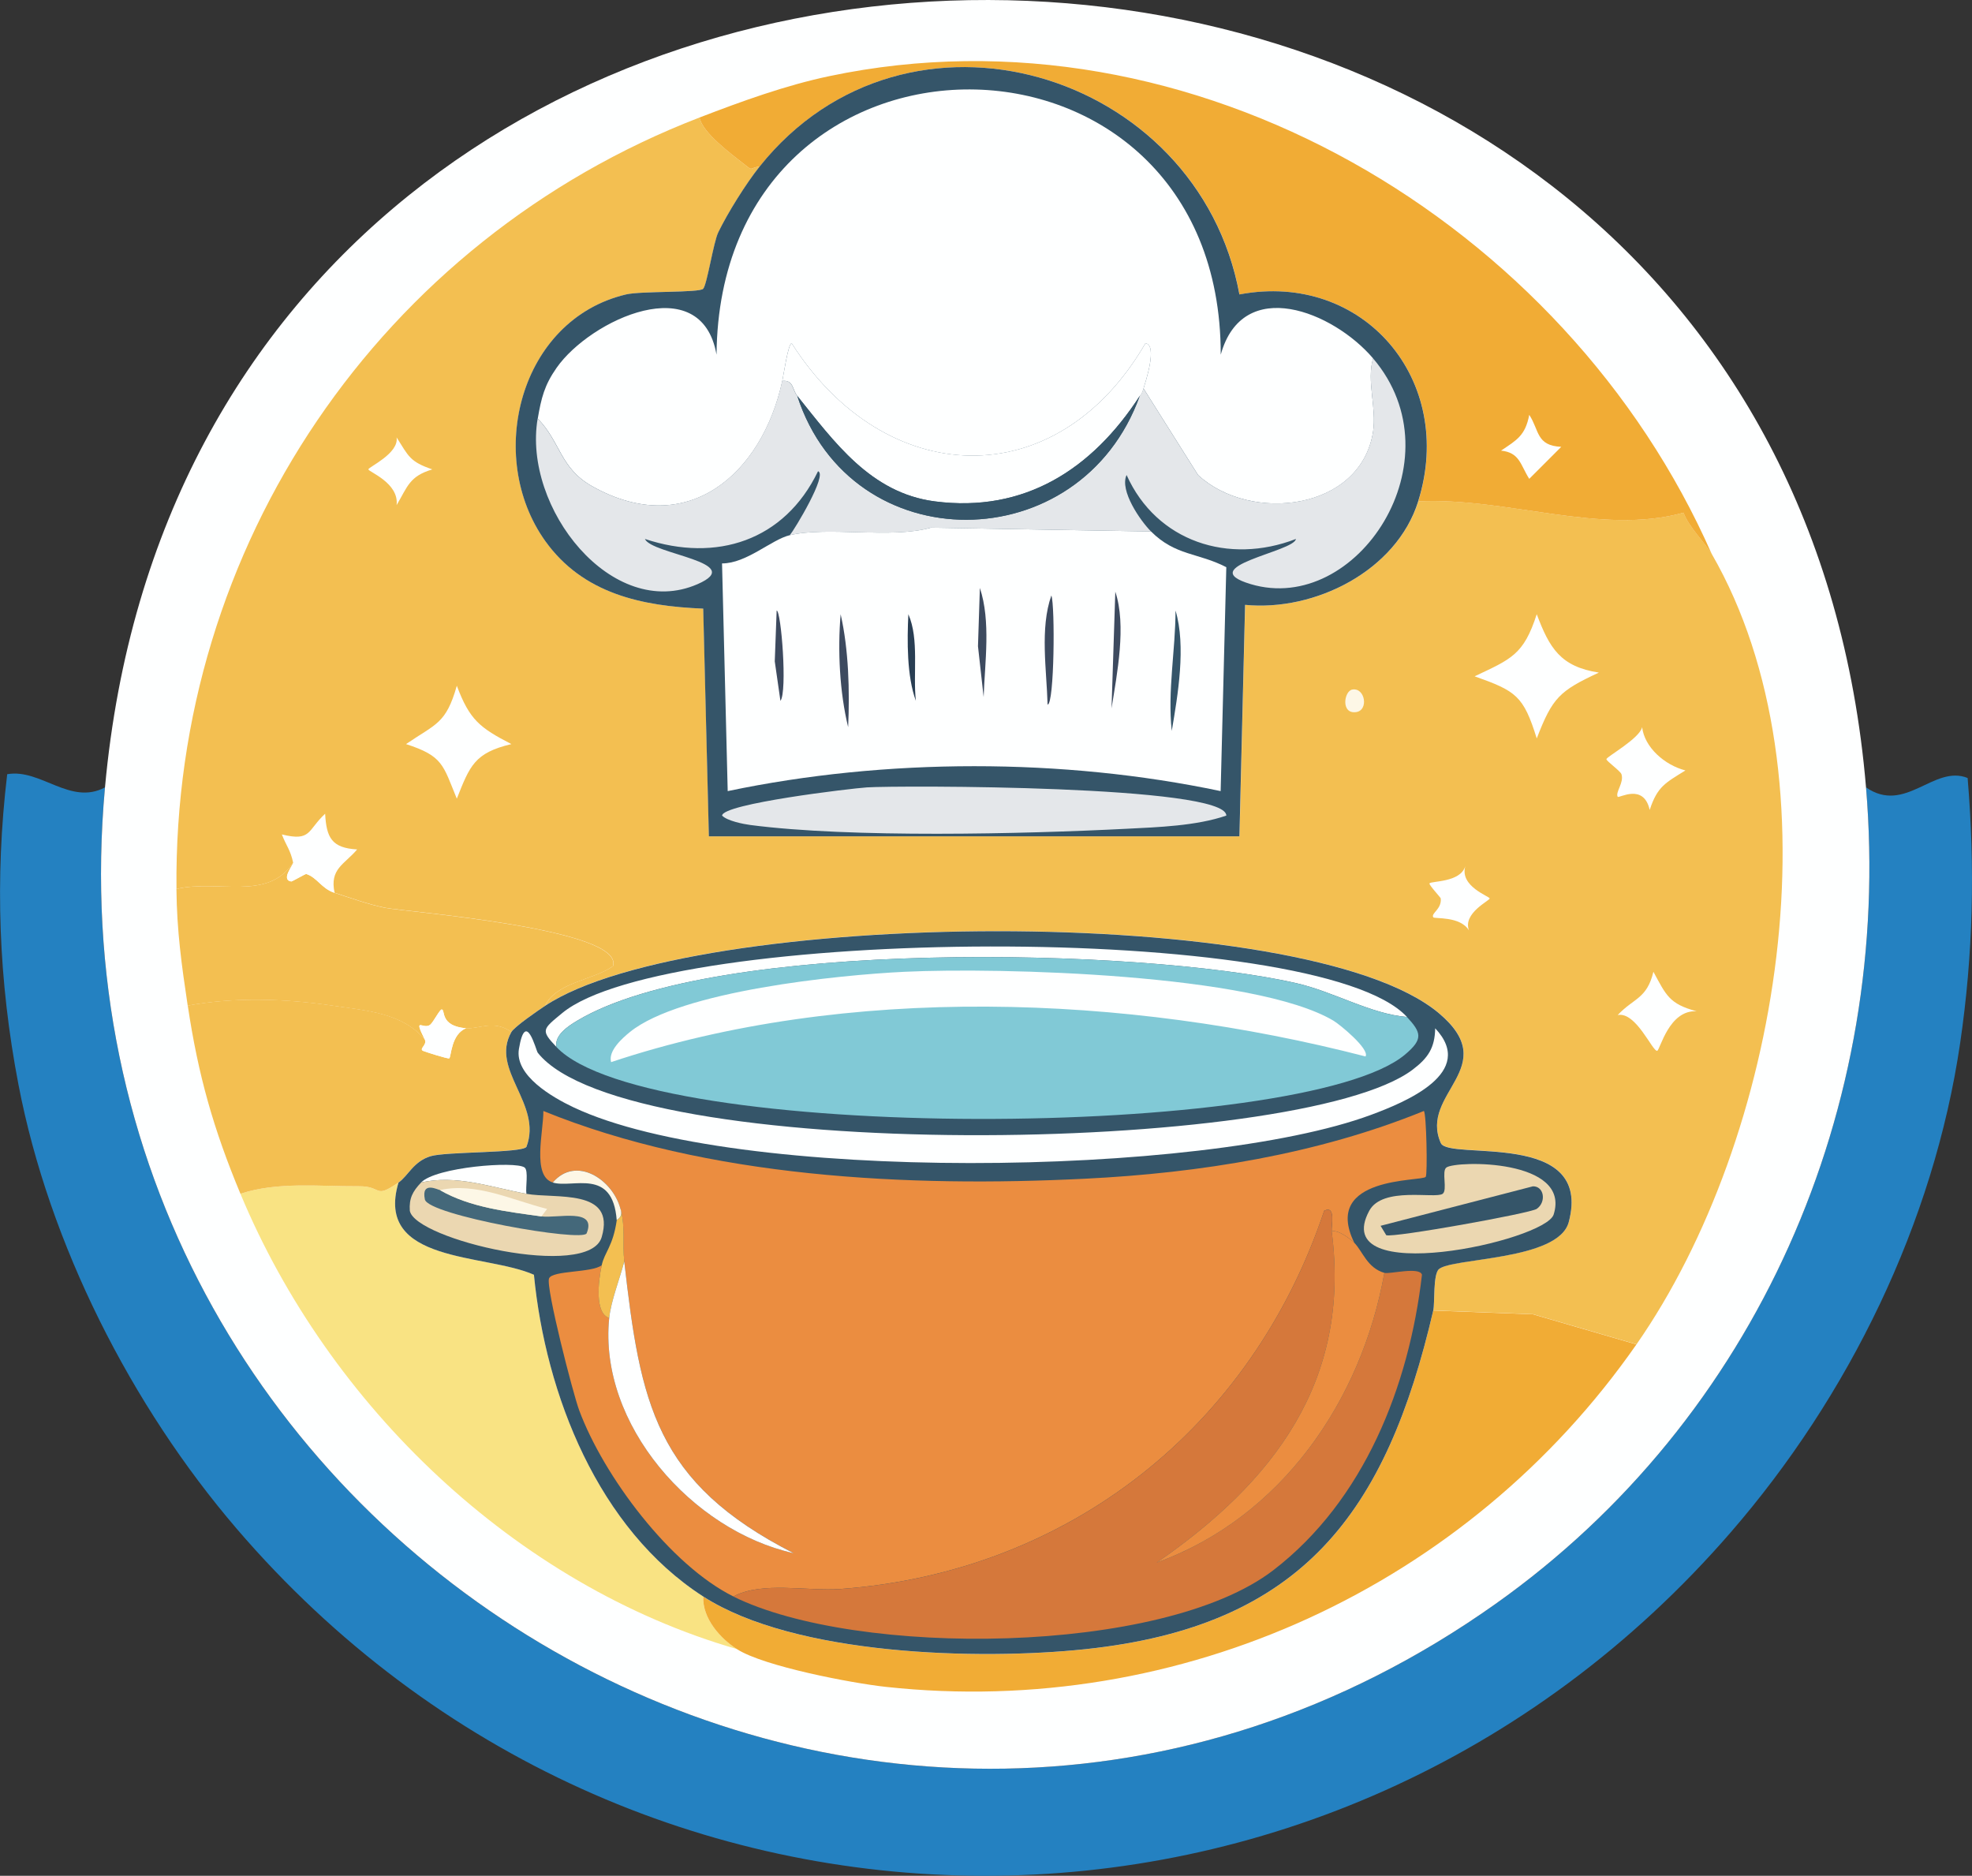
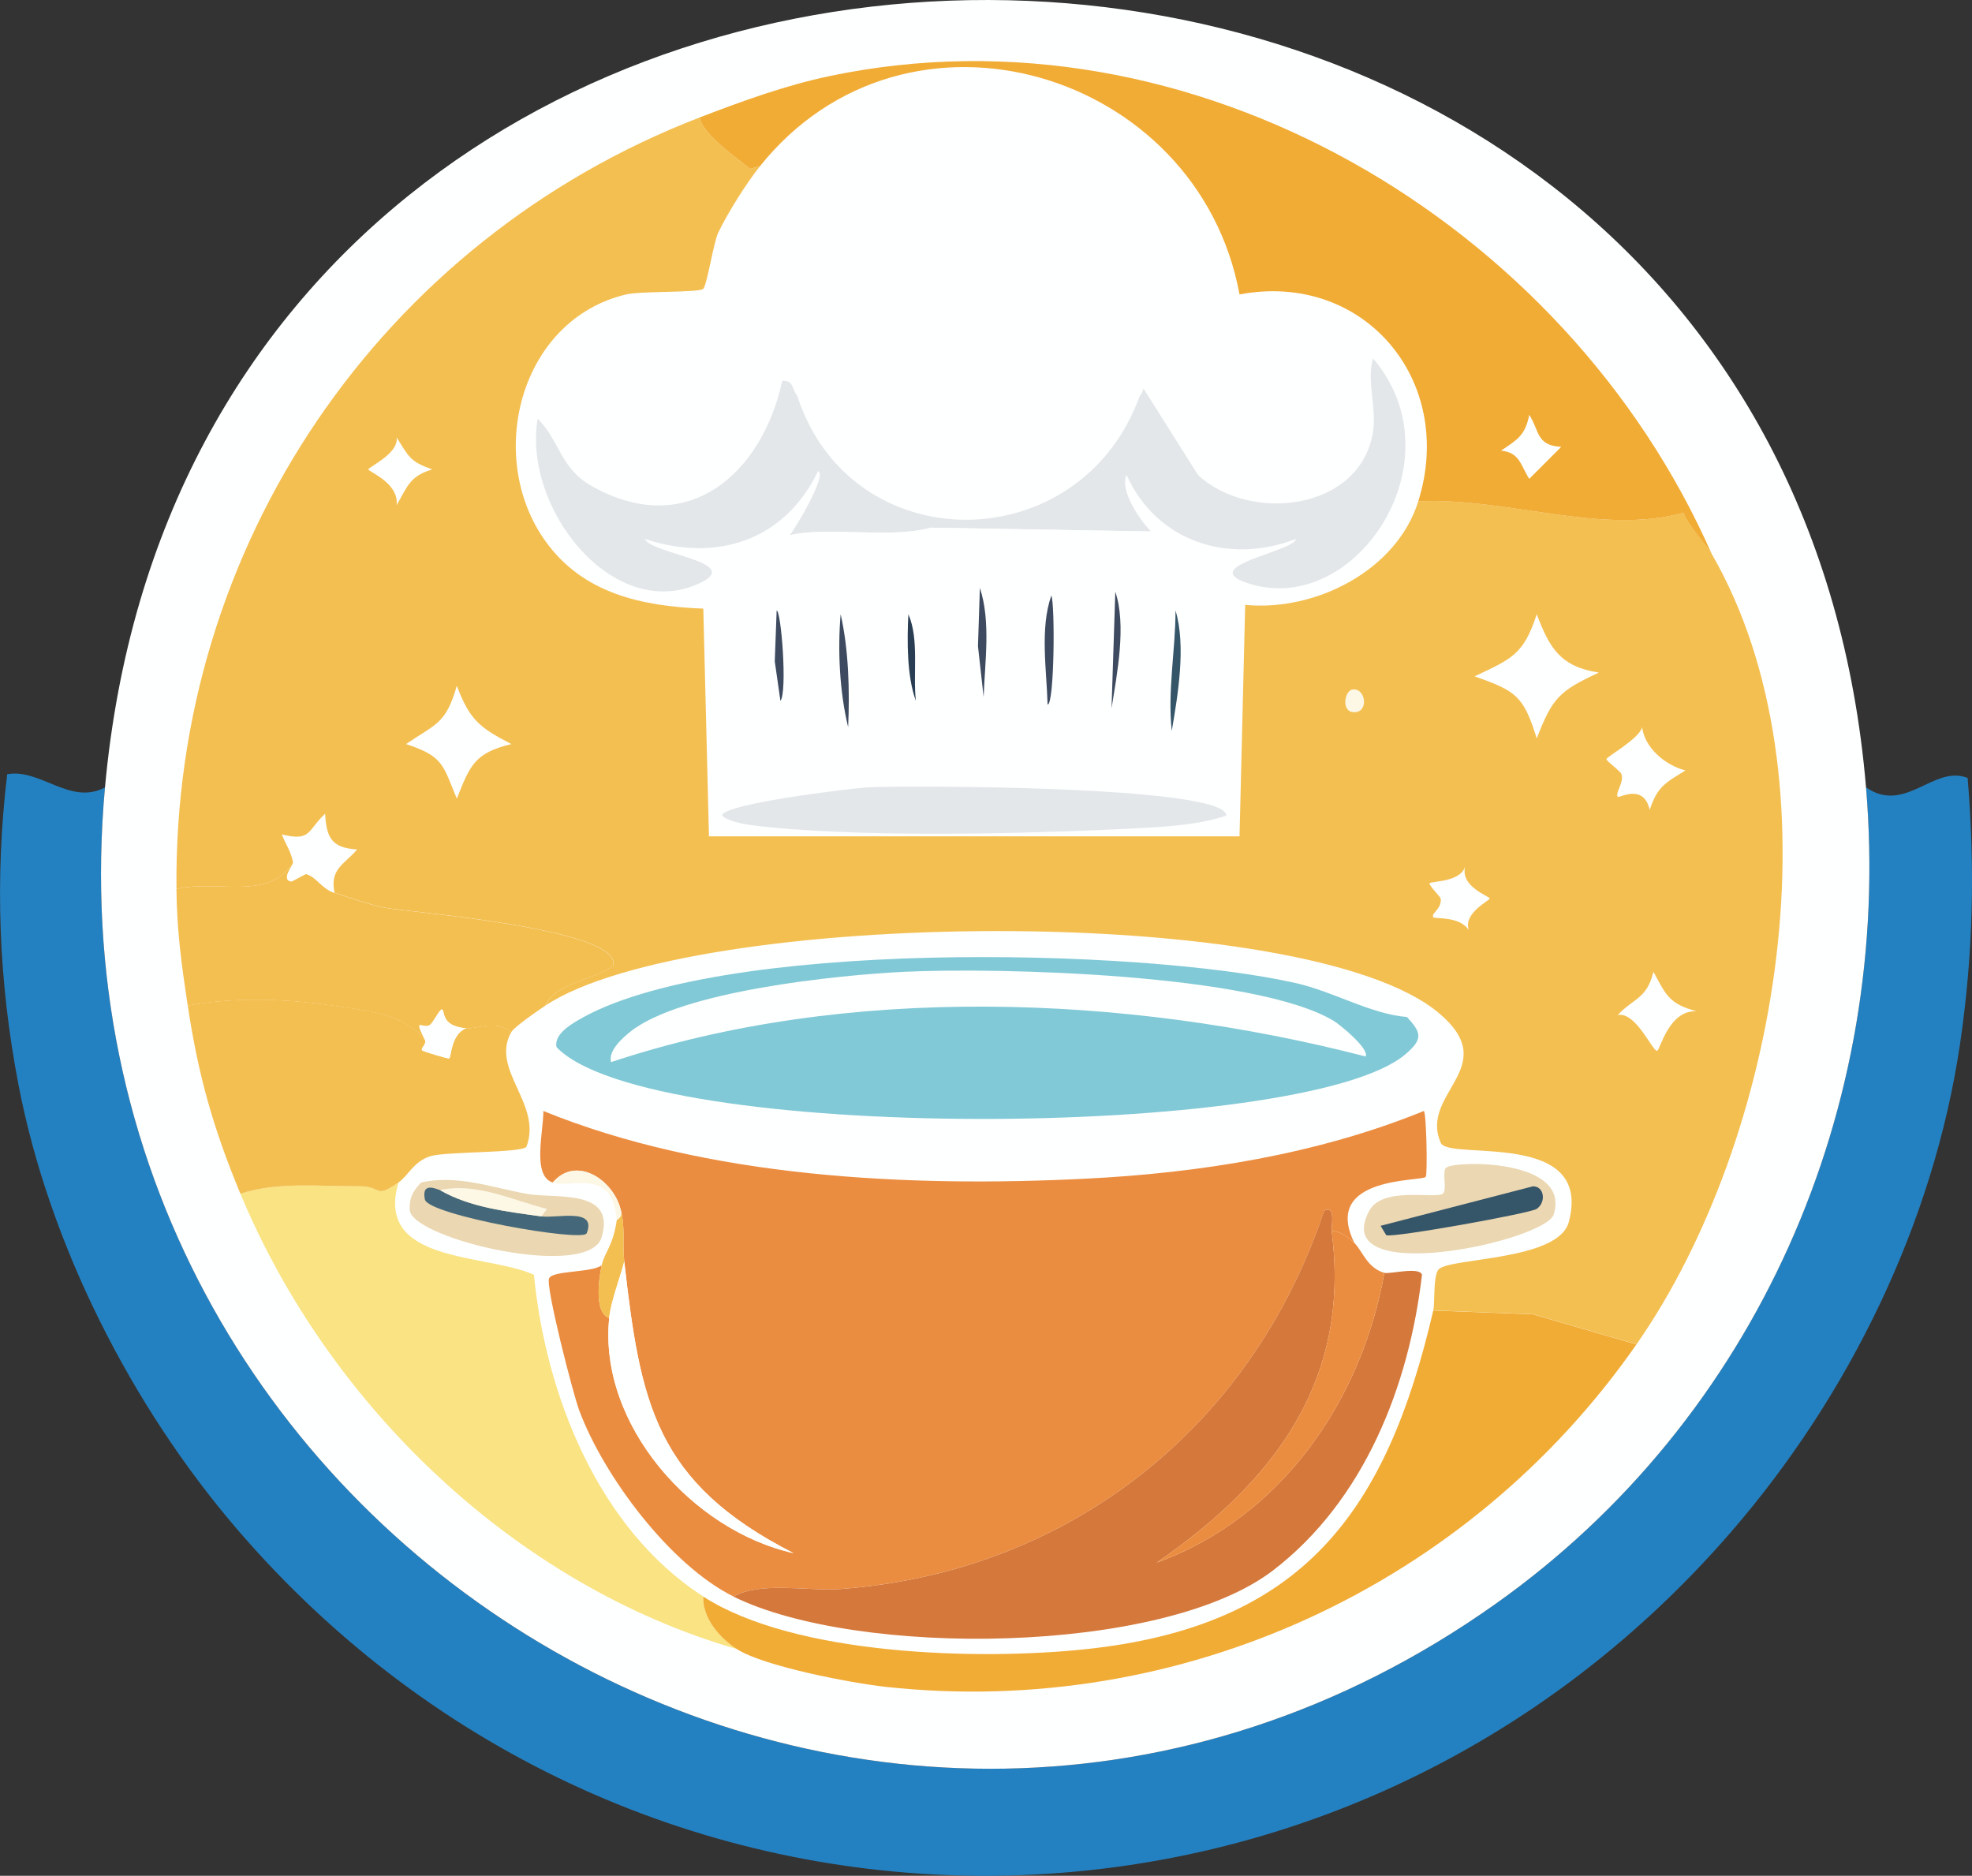
<svg xmlns="http://www.w3.org/2000/svg" id="Ebene_2" data-name="Ebene 2" viewBox="0 0 396.89 377.48">
  <rect x="0" y="0" width="396.89" height="377.48" fill="#333333" stroke="none" />
  <defs>
    <style>
      .cls-1 {
        fill: #e4e7ea;
      }

      .cls-2 {
        fill: #3d4a5f;
      }

      .cls-3 {
        fill: #81c9d6;
      }

      .cls-4 {
        fill: #d5783b;
      }

      .cls-5 {
        fill: #eb8d40;
      }

      .cls-6 {
        fill: #44687a;
      }

      .cls-7 {
        fill: #f9e383;
      }

      .cls-8 {
        fill: #ebd7b1;
      }

      .cls-9 {
        fill: #f3bf51;
      }

      .cls-10 {
        fill: #f1ac35;
      }

      .cls-11 {
        fill: #fdf7e6;
      }

      .cls-12 {
        fill: #355569;
      }

      .cls-13 {
        fill: #2481c1;
      }

      .cls-14 {
        fill: #293e53;
      }

      .cls-15 {
        fill: #feffff;
      }
    </style>
  </defs>
  <g id="Ebene_1-2" data-name="Ebene 1">
    <g id="Generatives_Objekt" data-name="Generatives Objekt">
      <g>
        <path class="cls-13" d="M21.13,158.45c-13.82,151.14,154.19,253.35,279.83,164.34,52.63-37.29,80.02-99.97,74.6-164.34,7.91,5.48,13.64-4.63,20.45-1.89,1.51,18.16,1.12,35.45-1.51,53.39-5.32,36.15-22.39,71-46.2,98.45-80.03,92.31-220.97,92.16-300.66-.76-21.21-24.73-37.76-57.29-43.92-89.36-4-20.8-4.78-41.41-2.27-62.48,6.74-1.19,12.69,6.38,19.69,2.65Z" />
        <g>
          <path class="cls-15" d="M375.56,158.45c5.42,64.37-21.96,127.05-74.6,164.34C175.32,411.8,7.31,309.59,21.13,158.45c19.4-212.11,336.69-210.42,354.43,0Z" />
          <g>
            <path class="cls-7" d="M80.2,237.97c-4.87,16.35,17.55,14.23,27.26,18.55,2.35,24.14,12.92,51.12,34.08,64.75-.21,4.37,3.39,8.41,6.82,10.6-44.73-12.91-82.26-49.11-99.97-91.64,7.53-2.47,15.88-1.47,23.86-1.51,4.82-.03,2.97,2.68,7.95-.76Z" />
            <path class="cls-10" d="M329.36,270.54c-33.86,48.6-91.72,75.38-151.09,68.92-6.81-.74-24.5-4.11-29.91-7.57-3.43-2.19-7.02-6.24-6.82-10.6,18.45,11.88,55.39,12.86,76.87,10.6,43.75-4.6,60.62-27.53,70.05-68.16l20.07.76,20.83,6.06Z" />
            <path class="cls-9" d="M85.5,209.19c.53,1.08-1.2,1.83-.38,2.27.24.13,5.09,1.69,5.3,1.51.41-.33.35-4.88,3.41-6.06,2.46.21,5.6-1.78,9.09.76-4.34,7.6,6.32,14.5,3.03,23.1-.91,1.28-16.21.94-19.31,1.89-3.42,1.06-4.48,3.95-6.44,5.3-4.98,3.43-3.13.73-7.95.76-7.98.05-16.33-.96-23.86,1.51-5.43-13.03-8.5-23.84-10.6-37.87,9.31-1.75,19.76-1.4,29.16,0,6.79,1.01,14.02,1.43,18.55,6.82Z" />
            <path class="cls-9" d="M58.99,173.6c.09.42-2.55,3.45-.38,3.79.17.03,2.87-1.57,3.03-1.51,2.22.72,3.05,2.94,5.68,3.79,3.33,1.07,6.79,2.34,10.22,3.03,4.03.81,48.19,4.16,45.82,11.74-3.88,2.78-11.49,3.25-13.63,7.95-1.38.91-6.2,4.23-6.82,5.3-3.48-2.54-6.62-.55-9.09-.76-5.37-.45-4.14-3.7-4.92-3.79-.37-.04-1.64,2.46-2.27,3.03-1.37,1.23-3.58-1.9-1.14,3.03-4.54-5.39-11.76-5.81-18.55-6.82-9.4-1.4-19.85-1.75-29.16,0-1.24-8.27-2.18-15.01-2.27-23.48,8.22-1.99,18.36,2.53,23.48-5.3Z" />
            <path class="cls-15" d="M67.33,179.66c-2.63-.85-3.46-3.06-5.68-3.79-.16-.05-2.86,1.54-3.03,1.51-2.18-.34.47-3.36.38-3.79-.55-2.6-1.39-3.38-2.27-5.68,5.95,1.48,5.1-.82,8.71-4.17.24,4.86,1.36,6.91,6.44,7.19-2.58,3.03-5.59,3.9-4.54,8.71Z" />
            <g>
              <path class="cls-9" d="M140.79,23.65c.55,3.03,6.36,7.32,9.09,9.47,1.77,1.39.83.67,3.03.38-2.75,3.44-6.42,9.32-8.33,13.25-.96,1.97-2.25,10.46-3.03,11.36-.71.82-12.54.43-15.53,1.14-21.46,5.08-28.39,32.65-16.28,49.6,7.6,10.64,19.43,13.13,31.81,13.63l1.14,45.82h106.78l1.14-46.58c14.03,1.38,30.44-6.82,34.84-20.83,17.71-.89,36.87,6.93,53.39,2.27.99,2.82,4.52,6.32,5.68,8.33,26.05,45.22,13.66,117.7-15.15,159.04l-20.83-6.06-20.07-.76c.35-1.51-.08-7.25,1.14-8.33,2.62-2.32,24.07-1.69,26.13-9.47,4.97-18.76-24.14-12.27-25.75-15.9-4.46-10.07,12.58-15.22-.38-26.13-26.81-22.57-150.5-20.96-179.86-1.51,2.14-4.7,9.75-5.17,13.63-7.95,2.37-7.58-41.79-10.93-45.82-11.74-3.44-.69-6.89-1.96-10.22-3.03-1.04-4.81,1.97-5.68,4.54-8.71-5.08-.29-6.19-2.34-6.44-7.19-3.61,3.35-2.75,5.64-8.71,4.17.88,2.3,1.72,3.08,2.27,5.68-5.11,7.83-15.26,3.31-23.48,5.3-.74-69.04,41.12-130.52,105.27-155.25Z" />
              <g>
                <path class="cls-15" d="M309.29,123.61c2.58,6.84,4.78,10.54,12.5,11.74-7.93,3.7-9.32,5-12.5,13.25-2.67-8.57-4.13-9.53-12.5-12.5,7.35-3.49,9.86-4.3,12.5-12.5Z" />
                <path class="cls-15" d="M91.94,138c2.59,6.89,4.62,8.44,10.98,11.74-7.44,1.77-8.35,4.37-10.98,10.98-2.81-6.81-2.75-8.56-10.22-10.98,5.99-4.11,8.03-4.02,10.22-11.74Z" />
                <path class="cls-15" d="M330.5,146.33c.47,4.07,4.54,7.64,8.71,8.71-4.03,2.52-5.63,3.2-7.19,7.95-1.21-5.48-6.23-2.28-6.44-2.65-.51-.93,1.32-2.84.76-4.54-.21-.65-3.04-2.64-3.03-3.03.02-.48,6.7-4.16,7.19-6.44Z" />
                <path class="cls-15" d="M332.77,195.56c2.56,4.68,3.13,6.46,8.71,7.95-5.6-.35-7.37,7.81-7.95,7.95-.92.22-4.26-7.95-7.95-7.19,3.24-3.46,5.87-3.23,7.19-8.71Z" />
                <path class="cls-15" d="M294.9,174.36c-1.12,4.04,4.87,6,4.92,6.44.05.41-5.48,2.97-4.17,6.44-1.76-2.94-6.98-2.29-7.19-2.65-.49-.83,1.73-1.62,1.51-3.79-.02-.19-2.46-2.79-2.27-3.03.39-.51,6.18-.16,7.19-3.41Z" />
-                 <path class="cls-15" d="M79.82,88.02c2.44,3.83,2.64,4.88,7.19,6.44-4.64,1.38-4.97,3.47-7.19,7.19.54-4.44-5.63-6.71-5.68-7.19-.04-.45,6.19-3.19,5.68-6.44Z" />
+                 <path class="cls-15" d="M79.82,88.02c2.44,3.83,2.64,4.88,7.19,6.44-4.64,1.38-4.97,3.47-7.19,7.19.54-4.44-5.63-6.71-5.68-7.19-.04-.45,6.19-3.19,5.68-6.44" />
                <path class="cls-11" d="M272.18,138.76c2.57-.43,3.33,4.18.76,4.54-3.12.45-2.45-4.26-.76-4.54Z" />
              </g>
            </g>
            <g>
              <path class="cls-10" d="M344.51,111.5c-1.16-2.01-4.69-5.51-5.68-8.33-16.52,4.65-35.68-3.16-53.39-2.27,7.65-24.39-11.02-46.37-35.97-41.65-8.32-45.09-67-62.75-96.56-25.75-2.2.29-1.26,1.02-3.03-.38-2.73-2.14-8.54-6.43-9.09-9.47,8.41-3.24,17.29-6.47,26.13-8.33C239.88-.04,315.15,44.74,344.51,111.5Z" />
              <path class="cls-15" d="M307.78,83.48c2.04,3.09,1.37,6.21,6.44,6.44l-6.44,6.44c-1.79-2.81-1.9-5.29-5.68-5.68,3.18-2.13,4.88-3.02,5.68-7.19Z" />
            </g>
            <path class="cls-15" d="M93.83,206.92c-3.06,1.18-3,5.73-3.41,6.06-.21.17-5.06-1.38-5.3-1.51-.82-.44.91-1.2.38-2.27-2.45-4.93-.23-1.8,1.14-3.03.63-.57,1.9-3.07,2.27-3.03.78.08-.45,3.34,4.92,3.79Z" />
            <g>
              <g>
-                 <path class="cls-12" d="M288.46,263.72c-9.43,40.63-26.3,63.56-70.05,68.16-21.48,2.26-58.42,1.28-76.87-10.6-21.16-13.63-31.73-40.61-34.08-64.75-9.71-4.33-32.13-2.2-27.26-18.55,1.95-1.35,3.01-4.25,6.44-5.3,3.1-.96,18.4-.61,19.31-1.89,3.29-8.6-7.37-15.5-3.03-23.1.61-1.07,5.44-4.39,6.82-5.3,29.37-19.45,153.06-21.05,179.86,1.51,12.95,10.9-4.08,16.06.38,26.13,1.61,3.63,30.72-2.86,25.75,15.9-2.06,7.78-23.51,7.15-26.13,9.47-1.22,1.08-.79,6.83-1.14,8.33Z" />
                <g>
                  <path class="cls-5" d="M272.56,250.09c-.69-.7-3.27-2.71-4.54-2.27-.13-1.03.92-5.39-1.51-4.17-14.54,43.57-51.44,72.74-97.32,76.11-6.76.5-15.78-1.59-21.58,1.51-12.72-6.31-26.13-24.23-31.05-37.49-1.24-3.33-6.75-24.76-6.06-26.51.65-1.64,8.58-1.11,10.6-2.65-.66,3.1-1.46,9.64,1.51,10.6-2.19,21.39,16.67,42.79,37.11,47.33-27.9-14.23-30.83-30.17-34.08-58.69-.43-3.79.29-6.61-.76-10.6-1.54-5.88-8.93-10.81-13.63-5.3-4.23-1.3-1.85-10.29-1.89-14.39,33.02,13.45,73.47,15.4,109.05,13.63,23.05-1.14,46.8-4.92,68.16-13.63.52.41.76,12.71.38,13.25-.69.99-21-.27-14.39,13.25Z" />
                  <path class="cls-4" d="M268.02,247.82c3.91,30.1-11.72,50.44-35.22,66.64,25.07-9.08,41.24-32.6,45.82-58.31,1.02.3,7.12-1.31,7.57.38-2.59,22.37-11.62,45.39-29.91,59.45-22.36,17.19-83.94,17.57-108.68,5.3,5.8-3.11,14.82-1.02,21.58-1.51,45.88-3.37,82.78-32.54,97.32-76.11,2.44-1.22,1.38,3.14,1.51,4.17Z" />
-                   <path class="cls-15" d="M288.84,206.92c8.43,8.94-5.97,14.86-12.87,17.42-33.8,12.54-128.04,13.86-160.55-1.51-4.29-2.03-11.87-6.41-10.98-11.74,1.36-8.18,3.44.32,3.79.76,17.77,22.48,153.29,20.62,176.08,3.41,3.12-2.36,4.47-4.4,4.54-8.33Z" />
                  <path class="cls-15" d="M283.16,204.65c-7.32-.6-14.68-5.08-22.34-6.82-31.45-7.13-117.02-9-144.65,7.57-1.65.99-4.66,2.87-4.17,5.3-3.24-3.42-2.81-3.55,1.14-6.82,20.96-17.37,152.15-18.64,170.02.76Z" />
                  <path class="cls-5" d="M272.56,250.09c1.7,1.72,2.6,5.06,6.06,6.06-4.58,25.72-20.75,49.24-45.82,58.31,23.5-16.21,39.12-36.54,35.22-66.64,1.27-.44,3.85,1.57,4.54,2.27Z" />
                  <path class="cls-15" d="M105.95,240.24c-7.02-1.29-14.17-3.92-21.21-2.27,2.97-3.11,18.94-4.37,20.83-3.03.85.61.16,4.07.38,5.3Z" />
                  <path class="cls-9" d="M125.64,253.87c-.89,3.43-2.68,7.96-3.03,11.36-2.98-.96-2.18-7.51-1.51-10.6.58-2.69,2.27-3.79,3.03-9.09.02-.12,1.37-.58.76-2.27,1.05,3.99.33,6.82.76,10.6Z" />
                  <path class="cls-11" d="M124.88,243.27c.61,1.7-.74,2.15-.76,2.27-.81-10.66-8.86-6.34-12.87-7.57,4.7-5.51,12.09-.58,13.63,5.3Z" />
                  <path class="cls-15" d="M122.61,265.23c.35-3.4,2.14-7.93,3.03-11.36,3.25,28.53,6.18,44.46,34.08,58.69-20.43-4.55-39.3-25.94-37.11-47.33Z" />
                  <g>
                    <path class="cls-3" d="M283.16,204.65c2.88,3.13,3.37,4.42-.38,7.57-20.34,17.12-152.35,17.92-170.78-1.51-.49-2.43,2.52-4.31,4.17-5.3,27.62-16.58,113.2-14.71,144.65-7.57,7.66,1.74,15.02,6.22,22.34,6.82Z" />
                    <path class="cls-15" d="M182.06,195.56c19.05-.91,70.52.42,86.33,9.85,1.29.77,7.32,5.72,6.44,7.19-48.05-12.43-104.35-14.69-151.84,1.14-.63-2.29,2.3-4.85,3.79-6.06,10.21-8.27,41.97-11.48,55.28-12.12Z" />
                  </g>
                  <g>
                    <path class="cls-8" d="M291.11,234.94c1.99-1.4,25.14-1.77,21.58,9.47-1.7,5.37-45.56,14.9-37.11-.76,2.68-4.97,13.28-2.35,14.77-3.41,1.03-.73-.27-4.58.76-5.3Z" />
                    <path class="cls-12" d="M308.53,238.73c2.26-.02,2.72,3.17.76,4.54-1.26.89-28.85,5.85-30.29,5.3l-1.14-1.89,30.67-7.95Z" />
                  </g>
                  <g>
                    <path class="cls-8" d="M105.95,240.24c5.78,1.06,18.04-1.17,15.15,8.71-2.56,8.73-37.58.49-38.62-5.3-.17-2.5.57-3.9,2.27-5.68,7.04-1.65,14.19.98,21.21,2.27Z" />
                    <path class="cls-6" d="M88.53,239.48c6.11,3.53,13.58,4.34,20.45,5.3,3.15.44,11.22-1.82,9.09,3.41-.75,1.84-31.92-3.64-32.56-6.82-.79-3.86,2.79-1.84,3.03-1.89Z" />
                    <path class="cls-11" d="M108.98,244.79c-6.87-.96-14.34-1.77-20.45-5.3,7.29-1.61,14.54,2.02,21.58,3.79l-1.14,1.51Z" />
                  </g>
                </g>
              </g>
              <g>
-                 <path class="cls-12" d="M285.43,100.89c-4.39,14.01-20.81,22.2-34.84,20.83l-1.14,46.58h-106.78l-1.14-45.82c-12.37-.5-24.21-2.99-31.81-13.63-12.1-16.95-5.18-44.53,16.28-49.6,2.99-.71,14.82-.31,15.53-1.14.78-.9,2.07-9.39,3.03-11.36,1.91-3.93,5.58-9.81,8.33-13.25,29.56-37,88.24-19.34,96.56,25.75,24.96-4.72,43.63,17.26,35.97,41.65Z" />
                <g>
                  <path class="cls-15" d="M276.35,72.12c-1.34,4.63.76,9.91,0,14.77-2.5,15.91-24.72,18.43-35.22,8.71l-10.98-17.42c.31-1.06,2.93-8.76.38-9.09-17.93,30.93-52.52,29.34-71.19,0-.72,0-1.64,6.41-1.89,7.57-4.03,18.63-19.02,31.99-38.24,21.21-6.52-3.65-6.33-8.87-10.98-13.63.71-4.15,1.34-6.72,3.79-10.22,6.78-9.7,29.13-20.03,32.19-2.65.66-71.52,101.52-70.81,101.48,0,4.45-16.02,22.65-8.67,30.67.76Z" />
                  <path class="cls-1" d="M231.66,106.95l-44.3-.76c-8.07,2.29-20.67-.31-28.4,1.51.93-1.11,7.66-12.22,5.68-12.87-6.77,14.03-20.48,18.39-34.84,13.63,1.32,3.1,20.66,4.69,10.6,9.09-17.19,7.52-35.24-15.35-32.19-33.32,4.65,4.76,4.46,9.98,10.98,13.63,19.23,10.78,34.21-2.58,38.24-21.21,2.33-.19,1.94,1.68,3.03,3.03,10.87,33.4,57.03,33.03,68.92,0,.03-.08.36-.15.76-1.51l10.98,17.42c10.49,9.72,32.71,7.2,35.22-8.71.76-4.86-1.34-10.14,0-14.77,17.43,20.46-3.26,51.81-24.61,45.44-11.76-3.51,8.78-6.52,9.09-9.09-13.49,5.22-28.03.58-34.08-12.87-1.46,3.13,2.8,9.25,4.92,11.36Z" />
                  <path class="cls-1" d="M174.49,158.45c6.1-.4,72.38-.47,72.32,5.68-6.02,2.07-13.72,2.33-20.07,2.65-20.78,1.06-55.62,1.87-75.73-.76-1.37-.18-4.65-.82-5.68-1.89.12-2.4,25.87-5.46,29.16-5.68Z" />
-                   <path class="cls-15" d="M230.15,78.17c-.39,1.37-.73,1.43-.76,1.51-9.54,14.7-23.16,23.57-41.27,21.21-12.93-1.69-20.23-12-27.64-21.21-1.09-1.35-.7-3.22-3.03-3.03.25-1.16,1.18-7.56,1.89-7.57,18.67,29.34,53.26,30.93,71.19,0,2.55.33-.07,8.03-.38,9.09Z" />
                  <g>
                    <path class="cls-15" d="M231.66,106.95c4.94,4.93,9.45,4.24,15.15,7.19l-1.14,45.06c-31.8-6.7-67.42-6.67-99.21,0l-1.14-45.82c4.92.02,9.96-4.81,13.63-5.68,7.73-1.83,20.33.77,28.4-1.51l44.3.76Z" />
                    <g>
                      <path class="cls-2" d="M197.21,118.31c2.24,6.74,1,14.98.76,21.96l-1.14-10.22.38-11.74Z" />
                      <path class="cls-2" d="M224.47,119.07c2.27,6.8.36,16.45-.76,23.48l.76-23.48Z" />
                      <path class="cls-12" d="M236.59,122.86c2.15,7.16.47,17.01-.76,24.23-.87-8.08.75-16.2.76-24.23Z" />
                      <path class="cls-2" d="M211.6,119.83c.76,1.96.61,21.97-.76,21.96-.18-6.9-1.58-15.33.76-21.96Z" />
                      <path class="cls-2" d="M169.19,123.61c1.62,7.11,1.84,15.43,1.51,22.72-1.72-7.07-2.13-15.48-1.51-22.72Z" />
                      <path class="cls-2" d="M156.31,122.86c.91,0,2.19,16.37.76,18.18l-1.14-7.95.38-10.22Z" />
                      <path class="cls-14" d="M182.82,123.61c2.21,5.03.9,11.96,1.51,17.42-1.83-4.97-1.77-12.14-1.51-17.42Z" />
                    </g>
                  </g>
-                   <path class="cls-12" d="M229.39,79.69c-11.89,33.03-58.05,33.4-68.92,0,7.41,9.2,14.71,19.52,27.64,21.21,18.12,2.36,31.74-6.51,41.27-21.21Z" />
                </g>
              </g>
            </g>
          </g>
        </g>
      </g>
    </g>
  </g>
</svg>